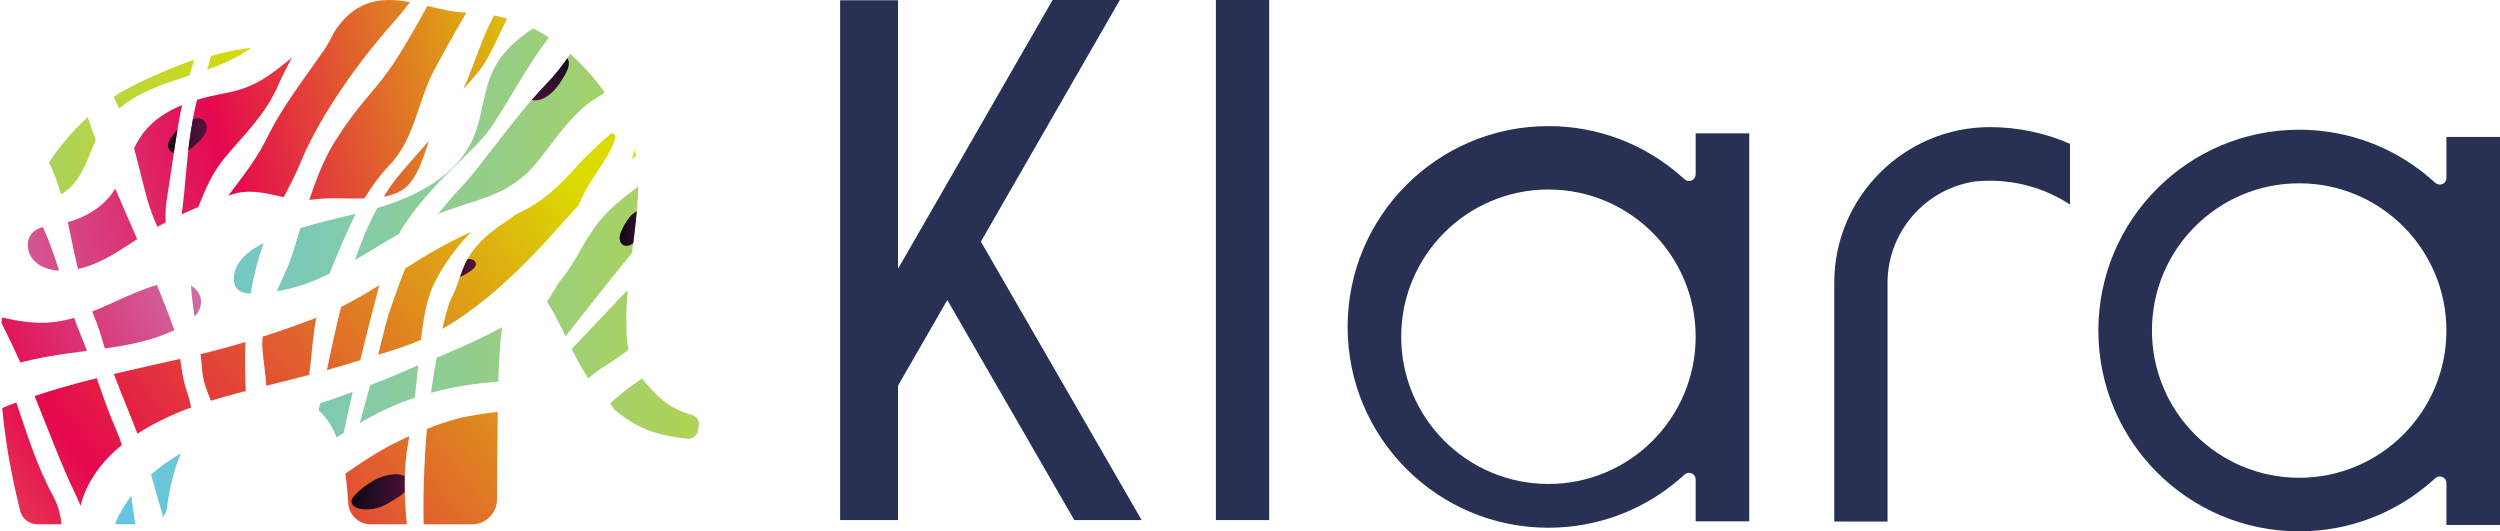
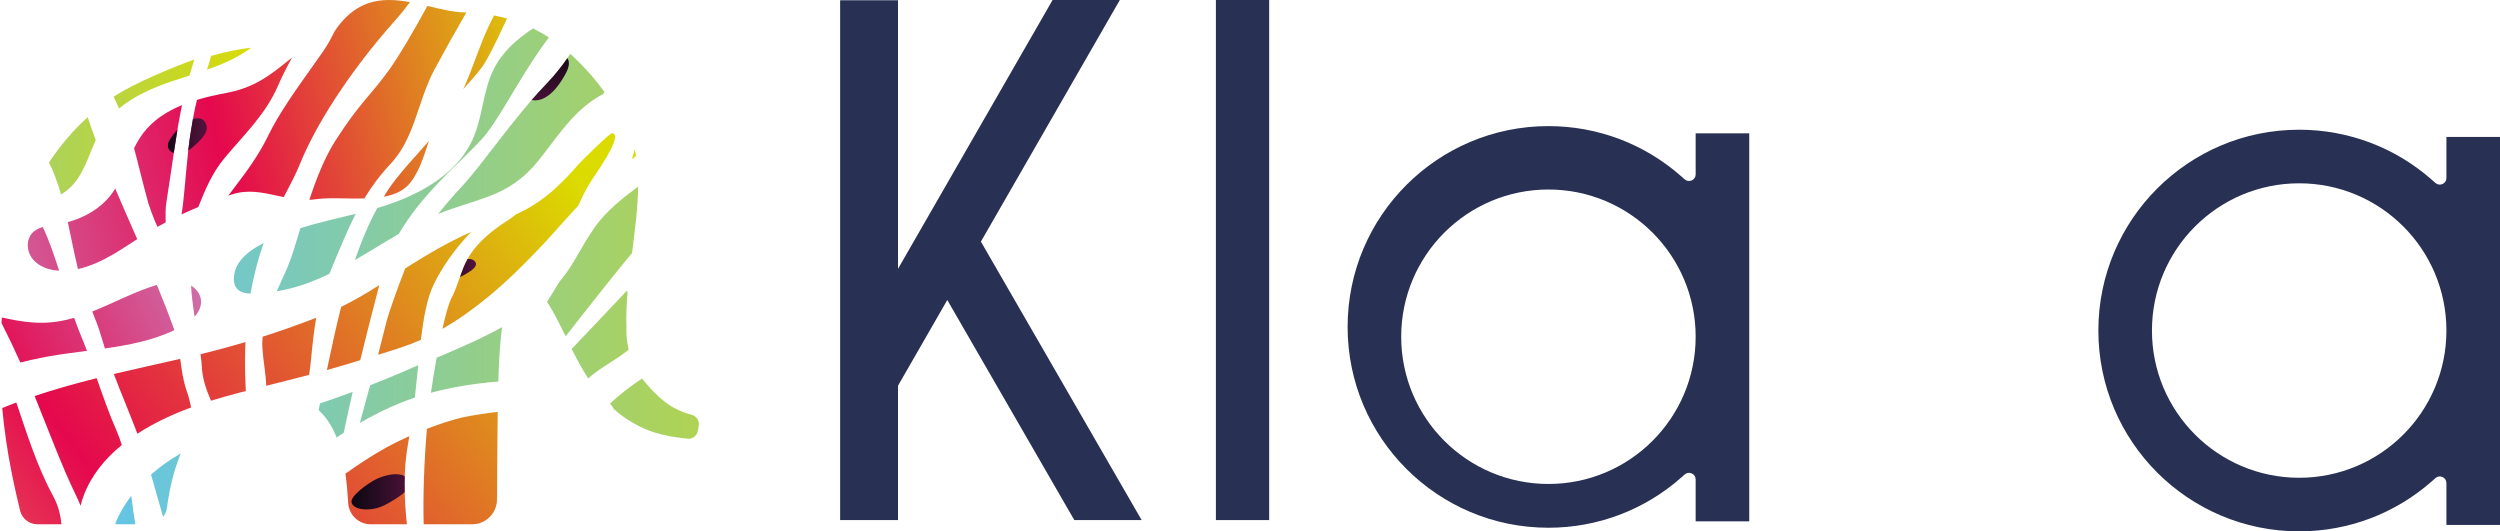
<svg xmlns="http://www.w3.org/2000/svg" xmlns:xlink="http://www.w3.org/1999/xlink" id="Ebene_1" viewBox="0 0 403.055 85.665">
  <defs>
    <style>      .klara0 {        clip-path: url(#clippath-6);      }      .klara1 {        clip-path: url(#clippath-7);      }      .klara2 {        clip-path: url(#clippath-17);      }      .klara3 {        clip-path: url(#clippath-15);      }      .klara4 {        fill: url(#Unbenannter_Verlauf_8);      }      .klara5 {        clip-path: url(#clippath-18);      }      .klara6 {        clip-path: url(#clippath-4);      }      .klara7 {        fill: url(#Unbenannter_Verlauf_21);      }      .klara8 {        fill: url(#Unbenannter_Verlauf_3);      }      .klara9, .klara10 {        fill: #283054;      }      .klara11 {        clip-path: url(#clippath-9);      }      .klara12 {        clip-path: url(#clippath-10);      }      .klara13 {        fill: url(#Unbenannter_Verlauf_133);      }      .klara14 {        fill: url(#Unbenannter_Verlauf_134);      }      .klara15 {        clip-path: url(#clippath-11);      }      .klara16 {        fill: url(#Unbenannter_Verlauf_131);      }      .klara17 {        fill: none;      }      .klara18 {        fill: url(#Unbenannter_Verlauf_5);      }      .klara19 {        clip-path: url(#clippath-1);      }      .klara20 {        clip-path: url(#clippath-5);      }      .klara21 {        clip-path: url(#clippath-8);      }      .klara22 {        clip-path: url(#clippath-3);      }      .klara23 {        clip-path: url(#clippath-12);      }      .klara24 {        clip-path: url(#clippath-14);      }      .klara25 {        clip-path: url(#clippath-19);      }      .klara26 {        fill: url(#Unbenannter_Verlauf_14);      }      .klara27 {        fill: url(#Unbenannter_Verlauf_4);      }      .klara28 {        fill: url(#Unbenannter_Verlauf_51);      }      .klara29 {        clip-path: url(#clippath-16);      }      .klara30 {        clip-path: url(#clippath-2);      }      .klara31 {        clip-path: url(#clippath-13);      }      .klara32 {        clip-path: url(#clippath);      }      .klara33 {        fill: url(#Unbenannter_Verlauf_2);      }      .klara34 {        fill: url(#Unbenannter_Verlauf_13);      }      .klara10 {        fill-rule: evenodd;      }      .klara35 {        fill: url(#Unbenannter_Verlauf_41);      }      .klara36 {        fill: url(#Unbenannter_Verlauf_132);      }    </style>
    <clipPath id="clippath">
      <path class="klara17" d="M21.192,80.138s0,.004,0,.006c0,.004,0,.008.001.011.192,1.471.382,2.94.622,4.372h-3.258c.151-.476.364-.94.589-1.385.578-1.14,1.256-2.211,2.017-3.213.009.069.018.139.027.208M26.903,81.953c-.058.43-.229.807-.455,1.148-.002.003-.004.006-.006.009-.007.011-.015.022-.022.033-.002.003-.004.005-.006.008-.038.056-.078.111-.119.165-.65-2.267-1.299-4.533-1.948-6.8,1.47-1.301,3.094-2.441,4.808-3.422-1.091,2.593-1.815,5.593-2.253,8.859M55.409,69.78c-.382.244-.762.493-1.141.744-.005-.012-.009-.023-.014-.035,0,0,0,0,0,0-.005-.013-.01-.026-.016-.04,0,0,0-.002-.001-.003-.002-.004-.003-.008-.005-.012,0,0,0,0,0,0-.002-.004-.004-.009-.005-.013h0s-.003-.008-.005-.012c0,0,0-.002-.001-.003-.001-.004-.003-.007-.004-.011,0,0,0-.001,0-.002-.002-.004-.003-.008-.005-.012,0,0,0-.002,0-.002-.001-.003-.003-.007-.004-.01,0-.001-.001-.003-.002-.004-.001-.003-.002-.006-.003-.009,0-.001-.001-.003-.002-.004-.002-.004-.003-.008-.005-.011,0-.002-.001-.003-.002-.004-.001-.003-.002-.005-.003-.008,0-.002-.001-.003-.002-.005,0-.002-.002-.005-.003-.007,0-.002-.001-.003-.002-.005-.001-.004-.003-.007-.004-.011,0-.002-.002-.004-.002-.006,0-.002-.002-.004-.002-.006,0-.002-.002-.004-.003-.007,0-.002-.001-.004-.002-.005-.001-.003-.002-.005-.003-.008-.001-.003-.003-.006-.004-.009,0-.002-.002-.004-.003-.007,0-.002-.001-.003-.002-.005,0-.002-.002-.005-.003-.007,0-.001-.001-.002-.002-.004-.004-.009-.007-.017-.011-.026,0,0,0-.002-.001-.003-.001-.003-.002-.006-.004-.009,0,0,0,0,0,0-.004-.01-.008-.02-.012-.029,0,0,0,0,0,0-.632-1.494-1.457-2.787-2.537-3.831,0,0,0,0,0,0-.002-.002-.005-.005-.007-.007,0,0,0,0,0,0-.007-.007-.014-.013-.021-.02,0,0-.001-.001-.002-.002-.002-.002-.004-.004-.006-.006,0,0-.001-.001-.002-.002-.006-.006-.013-.012-.019-.018,0,0-.002-.002-.003-.002-.002-.002-.004-.003-.006-.005,0,0-.002-.002-.003-.003-.003-.003-.006-.006-.01-.009,0,0-.002-.002-.003-.003-.002-.002-.003-.003-.005-.005-.001-.001-.002-.002-.004-.003-.002-.002-.003-.003-.005-.005-.001-.001-.003-.002-.004-.004-.002-.002-.005-.005-.007-.007-.002-.001-.003-.003-.005-.004-.001-.001-.003-.003-.004-.004-.002-.001-.003-.003-.004-.004-.001-.001-.003-.003-.004-.004-.002-.002-.003-.003-.005-.005-.002-.002-.003-.003-.005-.005-.002-.002-.004-.004-.006-.006-.001-.001-.003-.002-.004-.004-.002-.002-.003-.003-.005-.005-.001-.001-.003-.002-.004-.004-.002-.002-.004-.004-.006-.006,0,0-.002-.002-.003-.003-.003-.002-.005-.005-.008-.007-.001-.001-.002-.002-.003-.003-.002-.002-.004-.004-.006-.005-.001,0-.002-.002-.003-.003-.003-.002-.005-.005-.008-.007,0,0,0,0-.001-.001-.003-.003-.006-.005-.009-.008,0,0-.002-.002-.003-.003-.002-.002-.004-.004-.007-.006,0,0-.002-.002-.003-.002-.003-.003-.006-.005-.009-.008.077-.365.155-.73.231-1.092.355-.119.71-.24,1.064-.361,1.408-.483,2.809-.983,4.205-1.501-.572,2.476-1.057,4.681-1.456,6.603M108.272,65.532c.009.005.018.011.027.016.001,0,.002.002.004.002,1.158.699,2.197,1.025,3.305,1.366.117.036.226.085.327.144.506.3.802.877.731,1.477-.003.027-.007.055-.012.082l-.151.87c-.02.112-.051.22-.094.321-.188.45-.584.781-1.053.891-.086.02-.175.033-.265.037-.001,0-.003,0-.004,0h0s-.002,0-.003,0c0,0,0,0-.001,0-.037.002-.074.002-.112,0,0,0,0,0,0,0,0,0,0,0-.001,0-.037-.001-.075-.004-.113-.008-4.106-.431-6.96-1.152-10.437-3.606-.482-.341-.942-.714-1.383-1.112,0,0,0,0,0,0-.003-.003-.006-.005-.009-.008,0,0-.001-.001-.002-.002-.003-.002-.005-.005-.008-.007,0,0-.002-.002-.003-.002-.003-.003-.006-.005-.009-.008-.002-.002-.004-.004-.006-.006,0,0-.002-.002-.003-.002,0,0-.002-.002-.003-.003-.187-.317-.398-.622-.632-.915,1.195-1.12,2.452-2.137,3.776-3.083.001,0,.002-.002.004-.003.006-.004.011-.008.017-.012.004-.003.007-.005.011-.008.003-.002.007-.005.01-.007.006-.005.013-.009.02-.014,0,0,0,0,.001,0,.43-.306.868-.606,1.313-.898,1.936,2.384,3.428,3.689,4.759,4.498M67.394,59.211c-.126,1.27-.259,2.6-.411,3.973-.001.013-.003.026-.004.038h0c-.032.293-.066.588-.1.885-.787.264-1.567.549-2.339.859-2.264.907-4.432,2.004-6.533,3.226.092-.326.186-.659.282-1h0c.002-.006.003-.012.005-.018.004-.013.007-.025.011-.038,0,0,0-.001,0-.002.426-1.523.883-3.197,1.369-5.024,1.475-.575,2.944-1.169,4.404-1.782,1.121-.471,2.238-.953,3.35-1.446-.011.11-.022.219-.033.329M80.338,61.515c-3.666.289-7.316.846-10.859,1.806.254-1.797.572-3.764.92-5.676.119-.032.237-.069.354-.119.394-.168.787-.336,1.181-.504.79-.339,1.579-.679,2.366-1.027,1.574-.696,3.138-1.417,4.672-2.199.663-.338,1.321-.688,1.972-1.051-.325,2.334-.502,5.224-.605,8.77M101.187,47.041c-.17,1.958-.258,3.853-.188,5.628h0c0,.006,0,.012,0,.018t0,0c0,.006,0,.012,0,.018,0,0,0,.001,0,.002,0,.005,0,.011,0,.016,0,0,0,.002,0,.003,0,.005,0,.01,0,.015,0,.002,0,.003,0,.005,0,.005,0,.009,0,.014,0,.001,0,.003,0,.004,0,.005,0,.01,0,.015,0,.001,0,.003,0,.004,0,.005,0,.01,0,.014,0,.002,0,.003,0,.004,0,.004,0,.009,0,.014,0,.002,0,.003,0,.005,0,.004,0,.009,0,.014,0,.002,0,.003,0,.005,0,.004,0,.009,0,.013,0,.002,0,.004,0,.005,0,.004,0,.008,0,.013,0,.002,0,.004,0,.006,0,.004,0,.008,0,.012,0,.002,0,.004,0,.006,0,.004,0,.008,0,.012,0,.002,0,.004,0,.006,0,.004,0,.008,0,.012,0,.002,0,.004,0,.006,0,.004,0,.008,0,.012,0,.002,0,.004,0,.005,0,.004,0,.008,0,.012,0,.002,0,.004,0,.006,0,.004,0,.008,0,.012,0,.002,0,.004,0,.006,0,.004,0,.008,0,.012,0,.002,0,.004,0,.006,0,.004,0,.008,0,.012,0,.002,0,.004,0,.006,0,.004,0,.008,0,.011,0,.002,0,.005,0,.007,0,.004,0,.007,0,.011,0,.002,0,.005,0,.007,0,.004,0,.007,0,.01,0,.003,0,.005,0,.008,0,.004,0,.007,0,.011,0,.002,0,.005,0,.007,0,.004,0,.007,0,.011,0,.002,0,.005,0,.007,0,.004,0,.008,0,.012,0,.002,0,.004,0,.006,0,.004,0,.008,0,.012,0,.002,0,.004,0,.007,0,.004,0,.008,0,.012,0,.002,0,.004,0,.006,0,.004,0,.008,0,.011,0,.002,0,.005,0,.007,0,.004,0,.007,0,.011,0,.002,0,.005,0,.007,0,.004,0,.007,0,.011,0,.002,0,.005,0,.007,0,.004,0,.008,0,.012,0,.002,0,.004,0,.006,0,.004,0,.009,0,.013,0,.002,0,.003,0,.005,0,.004,0,.009,0,.013,0,.002,0,.003,0,.005,0,.004,0,.007,0,.011,0,.002,0,.005,0,.007,0,.001,0,.002,0,.003.001.017.002.033.003.049,0,0,0,0,0,0,0,.004,0,.007,0,.011,0,.002,0,.005,0,.007,0,.003,0,.007,0,.01,0,.002,0,.005,0,.007,0,.003,0,.007,0,.01,0,.003,0,.005,0,.008,0,.004,0,.007,0,.011,0,.002,0,.005,0,.007,0,.004,0,.007,0,.011,0,.002,0,.004,0,.006,0,.004,0,.008,0,.012,0,.002,0,.003,0,.005,0,.004,0,.008,0,.012,0,.002,0,.004,0,.006,0,.004,0,.008,0,.012,0,.002,0,.004,0,.006,0,.004,0,.008,0,.012,0,.002,0,.004,0,.006,0,.004,0,.008,0,.012,0,.002,0,.004,0,.006,0,.004,0,.007,0,.011,0,.002,0,.005,0,.007,0,.004,0,.008,0,.011,0,.002,0,.004,0,.006,0,.004,0,.007,0,.011,0,.002,0,.004,0,.006,0,.004,0,.008,0,.012,0,.002,0,.004,0,.006,0,.004,0,.008,0,.012,0,.002,0,.004,0,.006,0,.004,0,.008,0,.012,0,.002,0,.004,0,.006,0,.004,0,.007,0,.011,0,.002,0,.005,0,.007,0,.004,0,.007,0,.011,0,.002,0,.005,0,.007,0,.003,0,.007,0,.01,0,.002,0,.005,0,.007,0,.004,0,.007,0,.011,0,.002,0,.004,0,.007,0,.004,0,.007,0,.011,0,.002,0,.004,0,.006,0,.004,0,.008,0,.011,0,.002,0,.004,0,.007,0,.004,0,.007,0,.011,0,.002,0,.005,0,.007,0,.004,0,.008,0,.012,0,.002,0,.004,0,.006,0,.004,0,.008,0,.011,0,.002,0,.004,0,.006,0,.004,0,.008,0,.011,0,.002,0,.004,0,.006,0,.004,0,.007,0,.011,0,.002,0,.004,0,.006,0,.004,0,.008,0,.011,0,.002,0,.004,0,.006,0,.004,0,.008,0,.012,0,.002,0,.004,0,.006,0,.004,0,.008.001.012,0,.002,0,.004,0,.006,0,.004,0,.008.001.012,0,.002,0,.003,0,.005,0,.004,0,.009.001.013,0,.001,0,.003,0,.004,0,.004,0,.009.001.013,0,.001,0,.003,0,.005,0,.004,0,.009.001.013,0,.001,0,.003,0,.004,0,.004,0,.009.001.013,0,.001,0,.003,0,.004,0,.004,0,.009.001.013,0,0,0,.002,0,.003,0,.005,0,.01.001.015,0,0,0,.002,0,.002.006.069.013.137.02.205,0,0,0,0,0,.001,0,.005.001.011.002.016,0,0,0,.001,0,.001,0,.004,0,.009.001.014,0,.001,0,.003,0,.004,0,.005,0,.009.001.014,0,.001,0,.002,0,.003,0,.004,0,.009.001.013,0,.001,0,.003,0,.004,0,.004,0,.008.001.013,0,.002,0,.003,0,.005,0,.004,0,.008.001.012,0,.002,0,.003,0,.005,0,.004,0,.009.001.013,0,.001,0,.003,0,.004,0,.004,0,.009.001.013,0,.001,0,.003,0,.004,0,.004,0,.009.001.013,0,.001,0,.003,0,.004,0,.004,0,.008.001.012,0,.002,0,.004,0,.005,0,.004,0,.008.001.012,0,.002,0,.003,0,.005,0,.004,0,.008.001.012,0,.002,0,.003,0,.005,0,.004,0,.008.001.012,0,.002,0,.003,0,.005,0,.004,0,.008.001.012,0,.002,0,.004,0,.005,0,.004,0,.008.001.012,0,.002,0,.004,0,.005,0,.004,0,.008.001.012,0,.002,0,.003,0,.005,0,.004,0,.008.001.012,0,.002,0,.003,0,.005,0,.004,0,.008.001.012,0,.002,0,.004,0,.006,0,.004,0,.008.001.011,0,.002,0,.004,0,.005,0,.004,0,.008.001.012,0,.002,0,.003,0,.005,0,.004,0,.008.001.012,0,.002,0,.004,0,.005,0,.004,0,.008.001.012,0,.002,0,.004,0,.005,0,.004,0,.008.001.012,0,.001,0,.003,0,.005,0,.004,0,.008.001.013,0,.002,0,.003,0,.005,0,.004,0,.008.001.012,0,.002,0,.003,0,.005,0,.004,0,.008.001.012,0,.002,0,.003,0,.005,0,.004,0,.008.001.012,0,.001,0,.003,0,.005,0,.004.001.008.002.013,0,.001,0,.003,0,.004,0,.004.001.009.002.013,0,.001,0,.002,0,.004,0,.004.001.009.002.013,0,.001,0,.002,0,.003,0,.005.001.009.002.014,0,0,0,.001,0,.002,0,.005.001.01.002.015,0,0,0,.001,0,.001,0,.005.001.01.002.016,0,0,0,.001,0,.001,0,.005.001.01.002.015,0,0,0,.001,0,.002.006.05.013.1.02.15,0,0,0,0,0,0,0,.005.001.01.002.015,0,0,0,.001,0,.002,0,.005.001.01.002.015,0,0,0,.002,0,.002,0,.004.001.009.002.014,0,.001,0,.002,0,.003,0,.004.001.009.002.013,0,.001,0,.003,0,.004,0,.004.001.009.002.013,0,.001,0,.003,0,.004,0,.004.001.008.002.013,0,.002,0,.003,0,.005,0,.004.001.008.002.011,0,.002,0,.004,0,.006,0,.004.001.007.002.011,0,.002,0,.004,0,.006,0,.004.001.007.002.011,0,.002,0,.004,0,.006,0,.004.001.007.002.011,0,.002,0,.004,0,.007,0,.003,0,.007.001.01,0,.002,0,.005,0,.007,0,.003,0,.007.001.01,0,.002,0,.004,0,.007,0,.004,0,.007.002.01,0,.002,0,.004,0,.006,0,.003.001.007.002.011,0,.002,0,.004,0,.006,0,.003,0,.007.001.01,0,.002,0,.005.001.007,0,.003.001.007.002.01,0,.002,0,.004,0,.006,0,.004.001.007.002.011,0,.002,0,.004,0,.006,0,.003.001.007.002.01,0,.002,0,.005,0,.007,0,.003.001.007.002.01,0,.002,0,.005.001.007,0,.003.001.007.002.01,0,.002,0,.005.001.007,0,.003.001.007.002.01,0,.002,0,.004.001.007,0,.004.001.007.002.01,0,.002,0,.004.001.007,0,.003,0,.006.001.01,0,.002,0,.005.001.008,0,.003.001.006.001.009,0,.002,0,.005.001.007,0,.003.001.007.002.01,0,.002,0,.005.001.007,0,.003.001.007.002.01,0,.002,0,.005.001.007,0,.003.001.006.002.01,0,.002,0,.005.001.007,0,.003.001.006.002.01,0,.002,0,.005.001.007,0,.003.001.007.002.01,0,.002,0,.005.001.007,0,.003.001.007.002.01,0,.002,0,.004.001.006,0,.003.001.007.002.01,0,.002,0,.005.001.007,0,.004.001.007.002.01,0,.002,0,.004.001.006,0,.004.001.007.002.01,0,.002,0,.005.001.007,0,.003.001.007.002.01,0,.002,0,.005.001.007,0,.003,0,.006.002.009,0,.003,0,.005.001.008,0,.003,0,.006.002.009,0,.002,0,.005.001.007,0,.003.001.006.002.01,0,.002,0,.005.001.007,0,.003.001.006.002.01,0,.002,0,.005.001.007,0,.003.001.006.002.009,0,.003,0,.005.001.008,0,.003,0,.006.001.009,0,.003.001.006.002.009,0,.002,0,.005.001.007,0,.002,0,.005.001.007.001.007.002.013.003.02,0,.002,0,.004.001.006,0,.004.001.007.002.011,0,.002,0,.004.001.006,0,.003.001.007.002.01,0,.002,0,.005.001.007,0,.003.001.006.002.009,0,.002,0,.005.001.007,0,.003,0,.005.001.008,0,.003.001.006.002.009,0,.002,0,.005.001.007,0,.003.001.007.002.01,0,.003,0,.005.001.008,0,.003.001.006.002.009,0,.003.001.006.002.009,0,.003,0,.005.001.008,0,.003.001.006.002.009,0,.003,0,.005.001.008,0,.003,0,.005.001.008,0,.003,0,.005.002.008,0,.003.001.006.002.008,0,.003,0,.005.001.008,0,.003.001.006.002.009,0,.003,0,.005.001.008,0,.003.001.006.002.009,0,.003,0,.005.001.008,0,.003.001.005.002.008,0,.003.001.005.002.008,0,.003.001.006.002.008,0,.003.001.005.002.008,0,.003.001.005.002.008,0,.003.001.005.002.008,0,.003.001.005.002.008,0,.003.001.006.002.008,0,.003.001.005.001.008,0,.003.001.006.002.008,0,.003.001.005.002.008,0,.003.001.006.002.008,0,.003.001.005.002.008,0,.003.001.005.002.008,0,.003.001.005.002.008,0,.003.001.006.002.009,0,.002,0,.005.001.007,0,.003.001.006.002.009,0,.002,0,.005.001.007,0,.003.001.006.002.009,0,.003,0,.005.001.008,0,.003.001.006.002.009,0,.003.001.005.002.008,0,.003.001.006.002.009,0,.003.001.005.002.008,0,.003.001.006.002.008,0,.003.001.006.002.008,0,.003.001.006.002.008,0,.003.001.005.002.008,0,.003.001.006.002.008,0,.003.001.005.002.008,0,.003.001.006.002.009,0,.003.001.005.002.008,0,.003.001.006.002.009,0,.003.001.005.002.008,0,.003.001.006.002.009,0,.002.001.005.002.008,0,.003.001.006.002.009,0,.003,0,.005.002.007,0,.003.001.006.002.009,0,.002,0,.005.001.007,0,.003.001.006.002.009,0,.002.001.005.002.007,0,.003.001.006.002.009,0,.002.001.005.002.007,0,.003.001.006.002.009,0,.003,0,.005.002.007,0,.003.001.006.002.01,0,.002,0,.004.001.007,0,.003.001.006.002.01,0,.002,0,.005.001.007,0,.003.001.006.002.01,0,.002,0,.004.001.007,0,.003.001.007.002.01,0,.002,0,.004.001.006,0,.004.001.007.002.01,0,.002,0,.004.001.006,0,.003.002.007.002.01,0,.002,0,.004.001.006,0,.004.002.007.002.011,0,.002,0,.004.001.005.001.005.002.011.004.016-.135.113-.273.223-.412.331-.017.013-.033.026-.049.038-.023.018-.047.036-.07.054-.003.003-.007.005-.01.008-1.12.854-2.341,1.579-3.523,2.36-.859.567-1.699,1.165-2.464,1.863-.523-.816-1.015-1.655-1.483-2.499-.414-.747-.809-1.499-1.191-2.244,2.255-2.383,5.164-5.444,7.708-8.132.005-.005.009-.01.014-.015.005-.006.011-.011.016-.017.415-.439.82-.867,1.21-1.281v.209ZM40.398,47.329c-.647-.009-1.283-.109-1.831-.472-1.299-.86-.923-2.99-.275-4.136.718-1.269,1.928-2.235,3.168-2.964.345-.203.694-.396,1.046-.582-.826,2.347-1.568,5.032-2.108,8.153M57.042,35.1s0,0,0,0c-.002.005-.005.009-.007.014,0,0,0,.001-.001.002-.002.004-.004.009-.007.013,0,0,0,.001,0,.002-.002.004-.004.008-.006.012,0,.002-.002.003-.003.005-.002.003-.003.006-.005.009,0,.002-.002.003-.003.005-.001.003-.003.006-.004.008-.001.003-.003.005-.004.008,0,0,0,.002-.001.002-.002.004-.004.008-.006.012,0,0,0,0,0,.001-.007.014-.013.027-.02.041,0,0,0,0,0,0-.002.004-.003.006-.005.01,0,.002-.002.004-.003.006-.002.004-.004.008-.006.012,0,0,0,0,0,.002-.002.004-.004.008-.006.012,0,0,0,.002-.001.003-.002.004-.004.008-.006.012,0,0,0,.001,0,.002-.002.004-.004.008-.006.012,0,0,0,.001-.001.002-1.047,2.129-2.004,4.424-3.081,7.005l-.022.053-.038.091c-.247.592-.474,1.149-.684,1.678-2.451,1.191-4.993,2.16-7.685,2.679-.265.051-.531.098-.798.142.669-1.56,1.322-2.928,1.717-3.851.649-1.514,1.318-3.77,2.089-6.324,2.916-.909,5.938-1.569,8.925-2.314-.108.209-.214.419-.319.632M101.899,40.778c-2.68,3.248-5.714,7.067-8.337,10.412-.838,1.069-1.634,2.089-2.363,3.027-.561-1.126-1.098-2.209-1.631-3.206-.456-.854-.908-1.644-1.367-2.342.331-.555.755-1.254,1.465-2.389.192-.307.389-.62.59-.94.658-.788,1.267-1.616,1.818-2.483.848-1.335,1.6-2.73,2.413-4.086.358-.549.716-1.098,1.071-1.642.043-.066.086-.131.129-.197,0,0,0-.001,0-.001.049-.075.098-.151.147-.225,0,0,0-.001.001-.002.011-.017.023-.035.034-.052.002-.004.005-.008.007-.011.003-.004.005-.008.008-.012.014-.021.027-.042.041-.063,1.927-2.635,4.393-4.585,6.956-6.482-.044,3.376-.519,7.046-.984,10.694M97.457,14.823c-.075.119-.151.238-.228.356-.406.201-.801.426-1.183.67-.202.129-.401.262-.597.4-.9.632-1.735,1.352-2.514,2.126-.778.773-1.502,1.598-2.196,2.447-.698.854-1.367,1.732-2.034,2.611-.668.879-1.334,1.76-2.028,2.619-2.178,2.696-4.728,4.44-7.975,5.651-2.672.997-5.43,1.713-8.069,2.793,1.291-1.607,2.68-3.22,3.852-4.46,3.159-3.343,8.351-11.056,13.418-16.313,1.908-1.98,3.091-3.615,4.036-5.046,2.225,2.019,4.035,4.108,5.518,6.146M87.884,5.651h0c.006.004.012.008.019.011,0,0,.001,0,.002.001.006.003.011.007.017.01,0,0,.002,0,.002.001.013.008.025.015.037.023.002.001.004.002.006.003.004.003.008.005.012.008.003.002.005.003.008.005.003.002.006.004.01.006.003.002.006.004.009.006.002.002.005.003.007.005.02.012.039.024.058.036,0,0,.001,0,.002.001.005.003.01.006.015.009,0,0,0,0,0,0,.135.083.269.168.403.253-1.388,1.846-2.662,3.778-3.837,5.659-1.951,3.122-3.635,6.106-5.141,8.338-.601.891-1.174,1.662-1.724,2.274-.854.95-1.89,1.974-3.024,3.083,0,0-.001.001-.002.002-.004.004-.008.007-.011.011-3.26,3.187-7.325,7.072-10.205,11.906,0,.001-.002.003-.002.004-.003.006-.006.01-.01.016,0,.002-.002.004-.003.005-.002.004-.004.007-.006.011-.071.119-.14.238-.209.358-.778.449-1.55.909-2.319,1.371-1.577.948-3.164,1.925-4.777,2.86.113-.329.228-.658.345-.983.001-.004.003-.008.004-.012.002-.005.004-.011.006-.016.002-.006.004-.012.007-.019.002-.005.003-.008.004-.012.003-.008.005-.015.008-.023.001-.003.002-.006.003-.009.003-.009.006-.018.01-.027,0-.002.001-.004.002-.006.7-1.941,1.475-3.82,2.343-5.603.001-.003.003-.006.004-.009.003-.007.007-.014.01-.021.002-.005.004-.008.006-.013.003-.005.005-.011.008-.016.003-.005.005-.01.008-.016.002-.004.004-.009.007-.014.003-.006.005-.011.008-.017.002-.004.004-.007.006-.011.003-.006.006-.013.009-.019.001-.003.003-.006.004-.009.004-.008.007-.014.011-.022,0,0,0-.002.001-.003.25-.509.509-1.011.775-1.504,6.355-1.869,12.865-5.238,15.494-11.3,1.533-3.535,1.558-7.61,3.278-11.058,1.41-2.827,3.714-4.855,6.347-6.6.664.324,1.316.679,1.955,1.064" />
    </clipPath>
    <linearGradient id="Unbenannter_Verlauf_5" data-name="Unbenannter Verlauf 5" x1="-2206.836" y1="-1025.174" x2="-2206.006" y2="-1025.174" gradientTransform="translate(390145.493 -181186.993) scale(176.781 -176.781)" gradientUnits="userSpaceOnUse">
      <stop offset="0" stop-color="#65c5e2" />
      <stop offset="1" stop-color="#dbdb00" />
    </linearGradient>
    <clipPath id="clippath-1">
      <path class="klara17" d="M65.845,71.178c-.901,4.89-.658,9.212-.25,13.35h-5.826c-1.927,0-3.511-1.505-3.629-3.428-.101-1.646-.241-3.232-.449-4.734,2.094-1.486,4.227-2.912,6.489-4.162,1.246-.688,2.522-1.314,3.82-1.89-.05.288-.101.576-.155.865M80.125,80.552c-.019,2.198-1.802,3.975-4,3.975h-7.821c-.123-4.57.079-10.24.526-15.385.357-.138.715-.273,1.073-.405,1.484-.547,2.992-1.029,4.526-1.413.913-.196,1.831-.361,2.754-.503,1.016-.156,2.035-.299,3.057-.418-.054,4.021-.069,8.706-.115,14.149M8.575,79.994c.815,1.508,1.198,3.026,1.327,4.534h-3.863c-1.336,0-2.498-.918-2.805-2.219-.738-3.134-2.2-9.067-2.876-16.525.401-.164.804-.325,1.208-.483.355-.138.711-.274,1.067-.407,1.64,4.791,3.22,10.065,5.942,15.101M18.795,69.448c.325.739.601,1.508.841,2.302-2.688,2.185-4.885,4.847-6.121,8.086-.212.555-.389,1.126-.526,1.704-.238-.592-.496-1.18-.782-1.764-2.185-4.461-4.679-11.146-6.626-15.927,3.297-1.108,6.64-2.038,10.007-2.881.99,2.838,2.016,5.77,3.208,8.481M30.107,63.038c.301.845.527,1.734.708,2.651-2.94,1.086-5.952,2.471-8.664,4.235-1.227-3.243-2.576-6.385-3.8-9.63,3.557-.844,7.134-1.62,10.707-2.434.231,1.741.446,3.484,1.049,5.178M39.542,60.845c.024.807.052,1.528.084,2.195-.488.126-.975.254-1.463.383-1.39.368-2.775.757-4.148,1.184-.008-.018-.015-.037-.023-.055-.663-1.607-1.349-3.269-1.449-5.415-.025-.531-.105-1.232-.217-2.036,2.424-.585,4.845-1.24,7.249-1.957-.079,1.786-.094,3.683-.033,5.702M50.119,58.205c-.074.768-.172,1.512-.286,2.236-2.298.605-4.602,1.178-6.906,1.758-.084-2.053-.511-4.141-.639-6.315-.03-.503-.005-1.04.062-1.6,2.849-.912,5.669-1.908,8.44-2.976.066-.025.132-.051.197-.076-.35,1.9-.587,4.033-.868,6.973M58.079,58.063c-.75.232-1.501.464-2.252.692-1.038.315-2.079.617-3.122.908.69-3.344,1.427-6.787,2.295-10.186,2.122-1.045,4.167-2.24,6.154-3.522-1.173,4.455-2.197,8.499-3.074,12.108M69.948,45.814c-1.106,2.266-1.66,5.366-2.088,8.98-2.234.976-4.564,1.695-6.901,2.397.436-1.695.891-3.494,1.365-5.398.277-1.112,1.709-5.243,3.004-8.523,3.438-2.173,6.909-4.241,10.629-5.878-2.607,2.735-4.589,5.516-6.008,8.422M102.546,25.126c-.18.16-.367.313-.552.466-.038.032-.077.063-.115.095.169-.542.318-1.078.452-1.615.082.344.153.696.216,1.054M98.618,21.48c1.06,0,.839,1.658-3.087,7.367-.956,1.391-1.649,2.854-2.287,4.301-1.011,1.044-1.952,2.143-2.933,3.215-.363.397-.722.799-1.081,1.2-.437.489-.877.977-1.322,1.459-.193.209-.387.417-.583.624-2.702,2.855-5.501,5.629-8.531,8.137-2.344,1.941-4.829,3.725-7.469,5.242.511-2.288,1.019-4.114,1.43-4.895,1.089-2.072,1.504-4.3,2.572-6.274,1.544-2.854,4.251-4.862,6.499-6.308.398-.256.873-.604,1.383-.997,2.362-1.069,4.486-2.491,6.392-4.252.611-.564,1.206-1.145,1.784-1.743.918-.949,1.756-1.97,2.689-2.903.988-.988,1.997-1.956,3.024-2.903.466-.429.968-.883,1.509-1.27.004,0,.007,0,.011,0h0" />
    </clipPath>
    <linearGradient id="Unbenannter_Verlauf_3" data-name="Unbenannter Verlauf 3" x1="-2206.722" y1="-1024.293" x2="-2205.892" y2="-1024.293" gradientTransform="translate(431858.343 -200430.951) scale(195.729 -195.729)" gradientUnits="userSpaceOnUse">
      <stop offset="0" stop-color="#e3e46c" />
      <stop offset=".001" stop-color="#e3e46c" />
      <stop offset=".446" stop-color="#e5084e" />
      <stop offset="1" stop-color="#dbdb00" />
    </linearGradient>
    <clipPath id="clippath-2">
      <path class="klara17" d="M9.528,43.637c-.336-.019-.672-.057-1.007-.113-1.358-.23-2.694-.898-3.459-2.042-.766-1.144-.825-2.801.075-3.844.463-.536,1.083-.844,1.765-1.044.991,2.112,1.831,4.547,2.627,7.043M22.124,38.553c-1.696,1.096-3.368,2.231-5.158,3.162-1.368.712-2.86,1.321-4.398,1.658-.604-2.459-1.089-5.036-1.637-7.565,2.672-.719,5.214-2.153,6.913-4.343.265-.341.508-.695.733-1.06,1.158,2.727,2.357,5.436,3.547,8.147M65.588,30.054c-.954.896-2.255,1.391-3.723,1.659.279-.456.567-.903.863-1.341,1.202-1.776,2.931-3.716,4.603-5.591.609-.684,1.225-1.376,1.821-2.065-.867,2.642-1.797,5.679-3.563,7.337M26.859,32.387c-.004.029.002.058-.001.087l-.01-.002c-.202,1.063-.154,2.334-.13,3.375-.447.236-.891.478-1.332.726-.687-1.425-1.385-3.55-1.45-3.75-.916-3.243-1.684-6.601-2.321-8.923.423-.858.9-1.687,1.486-2.454,1.598-2.092,3.801-3.5,6.247-4.501-.914,4.291-1.398,8.519-2.488,15.441M44.836,13.789c-2.064,4.755-5.492,7.903-8.709,11.783-1.911,2.305-3.053,5.025-4.16,7.805-.905.379-1.802.776-2.69,1.193.118-.926.228-1.689.228-1.689h-.002c.319-2.607.674-8.033,1.205-11.308.365-2.25.627-3.887,1.057-5.476,1.551-.465,3.149-.815,4.714-1.109,4.663-.879,7.077-2.865,10.612-5.713-.866,1.572-1.641,3.098-2.256,4.514M81.748,2.99c-1.065,2.2-2.097,4.593-3.543,7.078-.672,1.154-2.056,2.685-3.515,4.287.671-1.427,1.175-2.77,1.787-4.402.398-1.059.839-2.238,1.401-3.639.536-1.335,1.139-2.596,1.762-3.824.709.136,1.412.303,2.107.499M74.985,2.009c.068,0,.134.01.202.011-1.809,3.109-3.557,6.237-5.174,9.255-1.042,1.944-1.743,4.032-2.42,6.051-1.07,3.186-2.178,6.481-4.632,9.104-1.719,1.836-3.064,3.656-4.223,5.568-1.025.027-2.069.009-3.086-.009-1.737-.031-3.395-.062-4.745.13-.35.05-.697.08-1.038.095,1.119-3.365,2.463-6.801,4.182-9.498,3.926-6.157,5.743-7.335,8.763-11.562,1.334-1.868,3.788-5.922,6.087-10.204,2.119.507,4.184,1.031,6.084,1.059M62.746,0c1.109,0,2.232.139,3.352.344-.701.955-1.483,1.934-2.375,2.932-7.549,8.455-12.985,17.195-15.4,23.243-.624,1.562-1.552,3.257-2.574,5.261-.335-.069-.669-.142-1.001-.215-2.438-.535-4.82-1.07-7.421-.197-.174.059-.348.118-.522.177.307-.41.617-.82.929-1.231,1.931-2.55,3.926-5.185,5.532-8.503,1.669-3.447,4.445-7.345,6.893-10.784.702-.985,1.377-1.935,1.991-2.824.641-.928,1.213-1.987,1.757-3.093C56.513,1.135,59.577,0,62.746,0h0" />
    </clipPath>
    <linearGradient id="Unbenannter_Verlauf_4" data-name="Unbenannter Verlauf 4" x1="-2207.244" y1="-1025.139" x2="-2206.414" y2="-1025.139" gradientTransform="translate(279724.15 -129900.55) scale(126.736 -126.736)" gradientUnits="userSpaceOnUse">
      <stop offset="0" stop-color="#cc74ad" />
      <stop offset=".001" stop-color="#cc74ad" />
      <stop offset=".446" stop-color="#e5084e" />
      <stop offset="1" stop-color="#dbdb00" />
    </linearGradient>
    <clipPath id="clippath-3">
      <path class="klara17" d="M7.806,52.004c1.422-.093,2.8-.37,4.152-.763.34.975.692,1.913,1.063,2.796.339.808.67,1.656.998,2.532-1.974.253-3.949.503-5.892.84-.444.077-.887.159-1.329.245-1.179.231-2.351.495-3.516.79-.965-2.158-1.931-4.172-3.051-6.387.022-.288.046-.577.072-.866,2.482.549,4.978.979,7.503.813M32.388,48.262c.154,1.046-.296,1.989-1.015,2.782-.275-1.808-.506-3.576-.568-4.998.815.502,1.445,1.28,1.583,2.216M28.065,53.097c.017.046.033.093.049.139-3.504,1.649-7.322,2.394-11.205,2.946-.198-.619-.389-1.244-.57-1.877-.402-1.404-.927-2.745-1.464-4.082,3.468-1.379,6.838-3.216,10.417-4.29.98,2.37,1.916,4.753,2.774,7.163" />
    </clipPath>
    <linearGradient id="Unbenannter_Verlauf_41" data-name="Unbenannter Verlauf 4" x1="-2204.276" y1="-1024.612" x2="-2203.446" y2="-1024.612" gradientTransform="translate(-227929.286 106017.196) rotate(-180) scale(103.419 -103.419)" xlink:href="#Unbenannter_Verlauf_4" />
    <clipPath id="clippath-4">
      <path class="klara17" d="M15.441,22.581c-1.245,2.75-2.052,5.771-4.262,7.78-.416.378-.865.705-1.339.994-.522-1.828-1.144-3.57-1.945-5.157,1.874-2.839,3.975-5.26,6.242-7.306.414,1.238.85,2.467,1.303,3.689M30.543,12.178c-.982.315-1.963.628-2.933.96-2.991,1.024-6.028,2.349-8.412,4.361-.292-.641-.586-1.271-.875-1.902,3.14-2.117,9.678-4.828,13.012-6-.292.903-.555,1.757-.792,2.581M40.02,8.036c-2.032,1.414-4.305,2.378-6.648,3.202.248-.748.472-1.484.646-2.216,2.569-.729,4.615-1.116,6.471-1.331-.153.121-.311.235-.469.345" />
    </clipPath>
    <linearGradient id="Unbenannter_Verlauf_51" data-name="Unbenannter Verlauf 5" x1="-2207.327" y1="-1025.317" x2="-2206.497" y2="-1025.317" gradientTransform="translate(229468.403 -106589.471) scale(103.978 -103.978)" xlink:href="#Unbenannter_Verlauf_5" />
    <clipPath id="clippath-5">
      <path class="klara17" d="M111.607,66.916c.728.224,1.176.954,1.045,1.704l-.151.87c-.136.781-.857,1.326-1.646,1.243-4.106-.431-6.96-1.152-10.437-3.606-.795-.561-1.527-1.212-2.219-1.914,1.648-1.565,3.415-2.929,5.313-4.178,3.639,4.48,5.706,5.148,8.094,5.882M8.575,79.994c.815,1.508,1.198,3.026,1.327,4.534h-3.863c-1.336,0-2.498-.918-2.805-2.219-.973-4.135-3.208-13.143-3.235-24.102,2.986,6.186,4.503,14.253,8.575,21.787M101.44,56.368c-2.047,1.705-4.539,2.838-6.528,4.653-.986-1.537-1.86-3.155-2.674-4.744,2.639-2.788,6.173-6.505,8.969-9.467-.313,3.482-.377,6.77.233,9.557M5.943,34.749c3.01,5.198,4.627,13.453,7.078,19.288,1.91,4.547,3.554,10.362,5.774,15.411,1.949,4.434,2.168,9.989,3.021,15.08h-7.76c-.521-1.594-1.084-3.19-1.85-4.753-2.204-4.5-4.722-11.26-6.676-16.05-1.842-4.513-3.333-7.782-5.299-11.669.435-5.612,1.521-11.553,3.7-17.513,0,0,.247-.725.657-1.776.462.586.917,1.226,1.354,1.98M101.899,40.778c-3.536,4.285-7.689,9.565-10.701,13.439-1.041-2.091-2.004-4.036-2.997-5.548.331-.555.755-1.254,1.465-2.389,2.665-4.264,6.353-9.833,9.128-14.116,1.926-2.973,2.899-5.542,3.536-8.093,1.117,4.702.33,10.734-.431,16.706M98.618,21.48c1.06,0,.839,1.658-3.087,7.367-2.508,3.647-3.198,7.788-5.868,10.835-1.939,2.213-2.602,4.438-3.593,6.834-1.664-.55-3.54.298-4.169,2.024-1.802,4.95-1.629,14.608-1.777,32.013-.019,2.198-1.802,3.975-4,3.975h-7.821c-.172-6.388.291-14.924,1.171-21.175.817-5.807,2.318-13.39,3.281-15.222,1.089-2.072,1.504-4.3,2.572-6.274,1.544-2.854,4.251-4.862,6.499-6.308,1.395-.897,3.735-2.927,5.223-4.059,1.812-1.378,4.525-5.342,6.258-6.867.395-.347,3.933-3.142,5.31-3.142h0M28.065,53.097c1.158,3.252.884,6.688,2.042,9.94.672,1.886.971,3.995,1.228,6.127-2.376,3.266-3.75,7.705-4.432,12.789-.07.522-.308.968-.607,1.363-.697-2.431-1.393-4.863-2.09-7.294-2.178-7.603-5.69-14.114-7.868-21.717-.884-3.085-2.362-5.87-3.246-8.955-1.795-6.265-2.42-13.65-5.197-19.154,1.874-2.839,3.975-5.26,6.242-7.306,3.915,11.712,9.815,22.658,13.927,34.206M26.859,32.387c-.004.029.002.058-.001.087l-.01-.002c-.411,2.164.215,5.193-.446,5.382-.745.213-2.365-4.72-2.467-5.031-1.153-4.084-2.073-8.351-2.789-10.5-.838-2.516-1.857-4.62-2.822-6.727,3.14-2.117,9.678-4.828,13.012-6-2.557,7.892-2.805,12.171-4.477,22.79M97.457,14.823c-4.624,7.289-10.738,12.982-17.881,19.143-4.463,3.847-7.612,7.722-9.627,11.847-1.535,3.144-2.007,7.895-2.555,13.397-.361,3.626-.77,7.737-1.549,11.967-.901,4.89-.658,9.212-.25,13.35h-5.826c-1.927,0-3.511-1.505-3.629-3.428-.111-1.797-.267-3.521-.508-5.144,1.395-4.053,3.648-11.948,6.692-24.163.381-1.528,2.945-8.764,4.335-11.65.987-2.05,5.025-7.143,7.826-10.106,3.159-3.343,8.351-11.056,13.418-16.313,1.908-1.98,3.091-3.615,4.036-5.046,2.225,2.019,4.035,4.108,5.518,6.146M44.836,13.789c-2.064,4.755-5.492,7.903-8.709,11.783-2.584,3.116-3.761,6.991-5.347,10.747-1.046,1.812-1.66,1.981-1.761,1.409-.119-.675.487-4.846.487-4.846h-.002c.319-2.607.674-8.033,1.205-11.308.419-2.589.703-4.365,1.264-6.191.697-2.268,1.561-4.329,2.046-6.361,6.221-1.765,9.378-1.524,14.181-1.701-1.31,2.255-2.497,4.471-3.364,6.469M88.493,6.03c-4.612,6.131-7.944,13.203-10.702,16.271-4.354,4.843-13.435,11.61-16.119,21.698-3.419,12.848-5.647,22.469-6.785,28.384-.713-2.561-1.814-4.702-3.521-6.252.186-.877.372-1.755.544-2.588l.321-1.568c2.211-10.808,4.716-23.06,10.498-31.603,1.202-1.776,2.931-3.716,4.603-5.591,1.805-2.027,3.674-4.124,4.882-6.014,2.317-3.622,3.091-5.688,4.264-8.814.398-1.059.839-2.238,1.401-3.639.536-1.335,1.139-2.596,1.762-3.824,3.12.599,6.115,1.781,8.853,3.539M74.985,2.009c.068,0,.134.01.202.011-1.809,3.109-3.557,6.237-5.174,9.255-1.042,1.944-1.743,4.032-2.42,6.051-1.07,3.186-2.178,6.481-4.632,9.104-4.465,4.769-6.411,9.431-9.103,15.884l-.06.144c-2.557,6.128-2.981,8.455-3.679,15.747-.221,2.297-.655,4.369-1.096,6.379-1.487-.694-3.269-1.107-5.455-1.148-.221-.004-.423.016-.638.019.101-2.458-.487-4.952-.642-7.57-.236-4.001,2.943-10.171,4.06-12.778,1.812-4.228,3.777-14.233,7.703-20.39,3.926-6.157,5.743-7.335,8.763-11.562,1.334-1.868,3.788-5.922,6.087-10.204,2.119.507,4.184,1.031,6.084,1.059M62.746,0c1.109,0,2.232.139,3.352.344-.701.955-1.483,1.934-2.375,2.932-7.549,8.455-12.985,17.195-15.4,23.243-2.416,6.048-9.385,14.094-8.781,34.326.033,1.112.075,2.062.12,2.931-1.968.398-3.659,1.152-5.12,2.187-.18-.478-.362-.955-.55-1.411-.663-1.607-1.349-3.269-1.449-5.415-.055-1.183-.385-3.208-.734-5.352-.585-3.593-1.247-7.663-.946-9.643.905-5.949,3.802-9.776,6.87-13.827,1.931-2.55,3.926-5.185,5.532-8.503,1.669-3.447,4.445-7.345,6.893-10.784.702-.985,1.377-1.935,1.991-2.824.641-.928,1.213-1.987,1.757-3.093C56.513,1.135,59.577,0,62.746,0h0" />
    </clipPath>
    <clipPath id="clippath-6">
-       <path class="klara17" d="M123.876.465c1.43-.986,2.538-2.219,2.682-3.741.166-1.748-1.214-3.308-2.78-4.102-2.491-1.263-5.304-1.005-7.704.334-2.122,1.183-4.694,3.472-4.717,6.118-.029,3.376,4.016,5.014,6.811,4.038,1.545-.539,3.887-1.393,5.707-2.647" />
-     </clipPath>
+       </clipPath>
    <linearGradient id="Unbenannter_Verlauf_2" data-name="Unbenannter Verlauf 2" x1="-2205.706" y1="-1036.629" x2="-2204.876" y2="-1036.629" gradientTransform="translate(16904.031 35707.512) rotate(90) scale(16.192 -16.192)" gradientUnits="userSpaceOnUse">
      <stop offset="0" stop-color="#cc74ad" />
      <stop offset=".001" stop-color="#cc74ad" />
      <stop offset=".409" stop-color="#e5084e" />
      <stop offset="1" stop-color="#dbdb00" />
    </linearGradient>
    <clipPath id="clippath-7">
      <path class="klara17" d="M111.607,66.916c.728.224,1.176.954,1.045,1.704l-.151.87c-.136.781-.857,1.326-1.646,1.243-4.106-.431-6.96-1.152-10.437-3.606-.795-.561-1.527-1.212-2.219-1.914,1.648-1.565,3.415-2.929,5.313-4.178,3.639,4.48,5.706,5.148,8.094,5.882M8.575,79.994c.815,1.508,1.198,3.026,1.327,4.534h-3.863c-1.336,0-2.498-.918-2.805-2.219-.973-4.135-3.208-13.143-3.235-24.102,2.986,6.186,4.503,14.253,8.575,21.787M101.44,56.368c-2.047,1.705-4.539,2.838-6.528,4.653-.986-1.537-1.86-3.155-2.674-4.744,2.639-2.788,6.173-6.505,8.969-9.467-.313,3.482-.377,6.77.233,9.557M5.943,34.749c3.01,5.198,4.627,13.453,7.078,19.288,1.91,4.547,3.554,10.362,5.774,15.411,1.949,4.434,2.168,9.989,3.021,15.08h-7.76c-.521-1.594-1.084-3.19-1.85-4.753-2.204-4.5-4.722-11.26-6.676-16.05-1.842-4.513-3.333-7.782-5.299-11.669.435-5.612,1.521-11.553,3.7-17.513,0,0,.247-.725.657-1.776.462.586.917,1.226,1.354,1.98M101.899,40.778c-3.536,4.285-7.689,9.565-10.701,13.439-1.041-2.091-2.004-4.036-2.997-5.548.331-.555.755-1.254,1.465-2.389,2.665-4.264,6.353-9.833,9.128-14.116,1.926-2.973,2.899-5.542,3.536-8.093,1.117,4.702.33,10.734-.431,16.706M98.618,21.48c1.06,0,.839,1.658-3.087,7.367-2.508,3.647-3.198,7.788-5.868,10.835-1.939,2.213-2.602,4.438-3.593,6.834-1.664-.55-3.54.298-4.169,2.024-1.802,4.95-1.629,14.608-1.777,32.013-.019,2.198-1.802,3.975-4,3.975h-7.821c-.172-6.388.291-14.924,1.171-21.175.817-5.807,2.318-13.39,3.281-15.222,1.089-2.072,1.504-4.3,2.572-6.274,1.544-2.854,4.251-4.862,6.499-6.308,1.395-.897,3.735-2.927,5.223-4.059,1.812-1.378,4.525-5.342,6.258-6.867.395-.347,3.933-3.142,5.31-3.142h0M28.065,53.097c1.158,3.252.884,6.688,2.042,9.94.672,1.886.971,3.995,1.228,6.127-2.376,3.266-3.75,7.705-4.432,12.789-.07.522-.308.968-.607,1.363-.697-2.431-1.393-4.863-2.09-7.294-2.178-7.603-5.69-14.114-7.868-21.717-.884-3.085-2.362-5.87-3.246-8.955-1.795-6.265-2.42-13.65-5.197-19.154,1.874-2.839,3.975-5.26,6.242-7.306,3.915,11.712,9.815,22.658,13.927,34.206M26.859,32.387c-.004.029.002.058-.001.087l-.01-.002c-.411,2.164.215,5.193-.446,5.382-.745.213-2.365-4.72-2.467-5.031-1.153-4.084-2.073-8.351-2.789-10.5-.838-2.516-1.857-4.62-2.822-6.727,3.14-2.117,9.678-4.828,13.012-6-2.557,7.892-2.805,12.171-4.477,22.79M97.457,14.823c-4.624,7.289-10.738,12.982-17.881,19.143-4.463,3.847-7.612,7.722-9.627,11.847-1.535,3.144-2.007,7.895-2.555,13.397-.361,3.626-.77,7.737-1.549,11.967-.901,4.89-.658,9.212-.25,13.35h-5.826c-1.927,0-3.511-1.505-3.629-3.428-.111-1.797-.267-3.521-.508-5.144,1.395-4.053,3.648-11.948,6.692-24.163.381-1.528,2.945-8.764,4.335-11.65.987-2.05,5.025-7.143,7.826-10.106,3.159-3.343,8.351-11.056,13.418-16.313,1.908-1.98,3.091-3.615,4.036-5.046,2.225,2.019,4.035,4.108,5.518,6.146M44.836,13.789c-2.064,4.755-5.492,7.903-8.709,11.783-2.584,3.116-3.761,6.991-5.347,10.747-1.046,1.812-1.66,1.981-1.761,1.409-.119-.675.487-4.846.487-4.846h-.002c.319-2.607.674-8.033,1.205-11.308.419-2.589.703-4.365,1.264-6.191.697-2.268,1.561-4.329,2.046-6.361,6.221-1.765,9.378-1.524,14.181-1.701-1.31,2.255-2.497,4.471-3.364,6.469M88.493,6.03c-4.612,6.131-7.944,13.203-10.702,16.271-4.354,4.843-13.435,11.61-16.119,21.698-3.419,12.848-5.647,22.469-6.785,28.384-.713-2.561-1.814-4.702-3.521-6.252.186-.877.372-1.755.544-2.588l.321-1.568c2.211-10.808,4.716-23.06,10.498-31.603,1.202-1.776,2.931-3.716,4.603-5.591,1.805-2.027,3.674-4.124,4.882-6.014,2.317-3.622,3.091-5.688,4.264-8.814.398-1.059.839-2.238,1.401-3.639.536-1.335,1.139-2.596,1.762-3.824,3.12.599,6.115,1.781,8.853,3.539M74.985,2.009c.068,0,.134.01.202.011-1.809,3.109-3.557,6.237-5.174,9.255-1.042,1.944-1.743,4.032-2.42,6.051-1.07,3.186-2.178,6.481-4.632,9.104-4.465,4.769-6.411,9.431-9.103,15.884l-.06.144c-2.557,6.128-2.981,8.455-3.679,15.747-.221,2.297-.655,4.369-1.096,6.379-1.487-.694-3.269-1.107-5.455-1.148-.221-.004-.423.016-.638.019.101-2.458-.487-4.952-.642-7.57-.236-4.001,2.943-10.171,4.06-12.778,1.812-4.228,3.777-14.233,7.703-20.39,3.926-6.157,5.743-7.335,8.763-11.562,1.334-1.868,3.788-5.922,6.087-10.204,2.119.507,4.184,1.031,6.084,1.059M62.746,0c1.109,0,2.232.139,3.352.344-.701.955-1.483,1.934-2.375,2.932-7.549,8.455-12.985,17.195-15.4,23.243-2.416,6.048-9.385,14.094-8.781,34.326.033,1.112.075,2.062.12,2.931-1.968.398-3.659,1.152-5.12,2.187-.18-.478-.362-.955-.55-1.411-.663-1.607-1.349-3.269-1.449-5.415-.055-1.183-.385-3.208-.734-5.352-.585-3.593-1.247-7.663-.946-9.643.905-5.949,3.802-9.776,6.87-13.827,1.931-2.55,3.926-5.185,5.532-8.503,1.669-3.447,4.445-7.345,6.893-10.784.702-.985,1.377-1.935,1.991-2.824.641-.928,1.213-1.987,1.757-3.093C56.513,1.135,59.577,0,62.746,0h0" />
    </clipPath>
    <clipPath id="clippath-8">
      <path class="klara17" d="M25.406-.36c.501-.345.889-.777.94-1.311.058-.612-.425-1.159-.974-1.437-.873-.442-1.858-.352-2.699.117-.743.415-1.645,1.216-1.652,2.143-.01,1.183,1.407,1.757,2.386,1.415.541-.189,1.362-.488,1.999-.927" />
    </clipPath>
    <linearGradient id="Unbenannter_Verlauf_21" data-name="Unbenannter Verlauf 2" x1="-2203.966" y1="-1055.708" x2="-2203.136" y2="-1055.708" gradientTransform="translate(6012.439 12499.444) rotate(90) scale(5.673 -5.673)" xlink:href="#Unbenannter_Verlauf_2" />
    <clipPath id="clippath-9">
      <path class="klara17" d="M101.187,47.041v-.209s.002-.002.003-.003c.006-.006.012-.012.017-.018-.007.077-.014.154-.02.23" />
    </clipPath>
    <clipPath id="clippath-10">
      <rect class="klara17" x="101.183" y="46.808" width=".027" height=".238" />
    </clipPath>
    <clipPath id="clippath-11">
      <path class="klara17" d="M111.607,66.916c.728.224,1.176.954,1.045,1.704l-.151.87c-.136.781-.857,1.326-1.646,1.243-4.106-.431-6.96-1.152-10.437-3.606-.795-.561-1.527-1.212-2.219-1.914,1.648-1.565,3.415-2.929,5.313-4.178,3.639,4.48,5.706,5.148,8.094,5.882M8.575,79.994c.815,1.508,1.198,3.026,1.327,4.534h-3.863c-1.336,0-2.498-.918-2.805-2.219-.973-4.135-3.208-13.143-3.235-24.102,2.986,6.186,4.503,14.253,8.575,21.787M101.44,56.368c-2.047,1.705-4.539,2.838-6.528,4.653-.986-1.537-1.86-3.155-2.674-4.744,2.639-2.788,6.173-6.505,8.969-9.467-.313,3.482-.377,6.77.233,9.557M5.943,34.749c3.01,5.198,4.627,13.453,7.078,19.288,1.91,4.547,3.554,10.362,5.774,15.411,1.949,4.434,2.168,9.989,3.021,15.08h-7.76c-.521-1.594-1.084-3.19-1.85-4.753-2.204-4.5-4.722-11.26-6.676-16.05-1.842-4.513-3.333-7.782-5.299-11.669.435-5.612,1.521-11.553,3.7-17.513,0,0,.247-.725.657-1.776.462.586.917,1.226,1.354,1.98M101.899,40.778c-3.536,4.285-7.689,9.565-10.701,13.439-1.041-2.091-2.004-4.036-2.997-5.548.331-.555.755-1.254,1.465-2.389,2.665-4.264,6.353-9.833,9.128-14.116,1.926-2.973,2.899-5.542,3.536-8.093,1.117,4.702.33,10.734-.431,16.706M98.618,21.48c1.06,0,.839,1.658-3.087,7.367-2.508,3.647-3.198,7.788-5.868,10.835-1.939,2.213-2.602,4.438-3.593,6.834-1.664-.55-3.54.298-4.169,2.024-1.802,4.95-1.629,14.608-1.777,32.013-.019,2.198-1.802,3.975-4,3.975h-7.821c-.172-6.388.291-14.924,1.171-21.175.817-5.807,2.318-13.39,3.281-15.222,1.089-2.072,1.504-4.3,2.572-6.274,1.544-2.854,4.251-4.862,6.499-6.308,1.395-.897,3.735-2.927,5.223-4.059,1.812-1.378,4.525-5.342,6.258-6.867.395-.347,3.933-3.142,5.31-3.142h0M28.065,53.097c1.158,3.252.884,6.688,2.042,9.94.672,1.886.971,3.995,1.228,6.127-2.376,3.266-3.75,7.705-4.432,12.789-.07.522-.308.968-.607,1.363-.697-2.431-1.393-4.863-2.09-7.294-2.178-7.603-5.69-14.114-7.868-21.717-.884-3.085-2.362-5.87-3.246-8.955-1.795-6.265-2.42-13.65-5.197-19.154,1.874-2.839,3.975-5.26,6.242-7.306,3.915,11.712,9.815,22.658,13.927,34.206M26.859,32.387c-.004.029.002.058-.001.087l-.01-.002c-.411,2.164.215,5.193-.446,5.382-.745.213-2.365-4.72-2.467-5.031-1.153-4.084-2.073-8.351-2.789-10.5-.838-2.516-1.857-4.62-2.822-6.727,3.14-2.117,9.678-4.828,13.012-6-2.557,7.892-2.805,12.171-4.477,22.79M97.457,14.823c-4.624,7.289-10.738,12.982-17.881,19.143-4.463,3.847-7.612,7.722-9.627,11.847-1.535,3.144-2.007,7.895-2.555,13.397-.361,3.626-.77,7.737-1.549,11.967-.901,4.89-.658,9.212-.25,13.35h-5.826c-1.927,0-3.511-1.505-3.629-3.428-.111-1.797-.267-3.521-.508-5.144,1.395-4.053,3.648-11.948,6.692-24.163.381-1.528,2.945-8.764,4.335-11.65.987-2.05,5.025-7.143,7.826-10.106,3.159-3.343,8.351-11.056,13.418-16.313,1.908-1.98,3.091-3.615,4.036-5.046,2.225,2.019,4.035,4.108,5.518,6.146M44.836,13.789c-2.064,4.755-5.492,7.903-8.709,11.783-2.584,3.116-3.761,6.991-5.347,10.747-1.046,1.812-1.66,1.981-1.761,1.409-.119-.675.487-4.846.487-4.846h-.002c.319-2.607.674-8.033,1.205-11.308.419-2.589.703-4.365,1.264-6.191.697-2.268,1.561-4.329,2.046-6.361,6.221-1.765,9.378-1.524,14.181-1.701-1.31,2.255-2.497,4.471-3.364,6.469M88.493,6.03c-4.612,6.131-7.944,13.203-10.702,16.271-4.354,4.843-13.435,11.61-16.119,21.698-3.419,12.848-5.647,22.469-6.785,28.384-.713-2.561-1.814-4.702-3.521-6.252.186-.877.372-1.755.544-2.588l.321-1.568c2.211-10.808,4.716-23.06,10.498-31.603,1.202-1.776,2.931-3.716,4.603-5.591,1.805-2.027,3.674-4.124,4.882-6.014,2.317-3.622,3.091-5.688,4.264-8.814.398-1.059.839-2.238,1.401-3.639.536-1.335,1.139-2.596,1.762-3.824,3.12.599,6.115,1.781,8.853,3.539M74.985,2.009c.068,0,.134.01.202.011-1.809,3.109-3.557,6.237-5.174,9.255-1.042,1.944-1.743,4.032-2.42,6.051-1.07,3.186-2.178,6.481-4.632,9.104-4.465,4.769-6.411,9.431-9.103,15.884l-.06.144c-2.557,6.128-2.981,8.455-3.679,15.747-.221,2.297-.655,4.369-1.096,6.379-1.487-.694-3.269-1.107-5.455-1.148-.221-.004-.423.016-.638.019.101-2.458-.487-4.952-.642-7.57-.236-4.001,2.943-10.171,4.06-12.778,1.812-4.228,3.777-14.233,7.703-20.39,3.926-6.157,5.743-7.335,8.763-11.562,1.334-1.868,3.788-5.922,6.087-10.204,2.119.507,4.184,1.031,6.084,1.059M62.746,0c1.109,0,2.232.139,3.352.344-.701.955-1.483,1.934-2.375,2.932-7.549,8.455-12.985,17.195-15.4,23.243-2.416,6.048-9.385,14.094-8.781,34.326.033,1.112.075,2.062.12,2.931-1.968.398-3.659,1.152-5.12,2.187-.18-.478-.362-.955-.55-1.411-.663-1.607-1.349-3.269-1.449-5.415-.055-1.183-.385-3.208-.734-5.352-.585-3.593-1.247-7.663-.946-9.643.905-5.949,3.802-9.776,6.87-13.827,1.931-2.55,3.926-5.185,5.532-8.503,1.669-3.447,4.445-7.345,6.893-10.784.702-.985,1.377-1.935,1.991-2.824.641-.928,1.213-1.987,1.757-3.093C56.513,1.135,59.577,0,62.746,0h0" />
    </clipPath>
    <clipPath id="clippath-12">
      <path class="klara17" d="M103.132,48.181c-1.174,1.113-1.987,2.882-1.304,4.349.517,1.11,1.793,1.735,3.017,1.728,1.225-.007,2.391-.553,3.385-1.268,1.301-.936,2.365-2.161,3.337-3.435.764-1.001,1.51-2.308.977-3.45-.722-1.547-2.596-1.265-3.941-1.001-1.15.225-2.035.614-3.014,1.265-.846.562-1.717,1.111-2.457,1.813" />
    </clipPath>
    <linearGradient id="Unbenannter_Verlauf_8" data-name="Unbenannter Verlauf 8" x1="-2199.969" y1="-1005.385" x2="-2199.138" y2="-1005.385" gradientTransform="translate(-9259.758 -20442.812) rotate(-90) scale(9.317 -9.317)" gradientUnits="userSpaceOnUse">
      <stop offset="0" stop-color="#e52524" />
      <stop offset=".001" stop-color="#e52524" />
      <stop offset="1" stop-color="#dbdb00" />
    </linearGradient>
    <clipPath id="clippath-13">
      <path class="klara17" d="M91.486,9.378c.508.784.094,1.821-.365,2.635-.584,1.036-1.24,2.045-2.1,2.866-.657.627-1.458,1.148-2.357,1.278-.313.045-.639.035-.951-.03.728-.838,1.461-1.646,2.19-2.403,1.61-1.67,2.704-3.096,3.574-4.36.003.005.006.01.009.014" />
    </clipPath>
    <linearGradient id="Unbenannter_Verlauf_13" data-name="Unbenannter Verlauf 13" x1="-2198.125" y1="-1036.872" x2="-2197.294" y2="-1036.872" gradientTransform="translate(-28180.148 13350.24) rotate(-180) scale(12.863 -12.863)" gradientUnits="userSpaceOnUse">
      <stop offset="0" stop-color="#0d0813" />
      <stop offset="1" stop-color="#50123b" />
    </linearGradient>
    <clipPath id="clippath-14">
-       <path class="klara17" d="M102.1,39.195c-.094.08-.194.154-.301.218-.407.243-.946.324-1.351.077-.371-.226-.555-.683-.554-1.118,0-.435.158-.854.338-1.25.348-.767.789-1.496,1.313-2.155.256-.323.683-.699,1.123-.888-.146,1.678-.351,3.394-.567,5.116" />
-     </clipPath>
+       </clipPath>
    <linearGradient id="Unbenannter_Verlauf_131" data-name="Unbenannter Verlauf 13" x1="-2239.041" y1="-1039.065" x2="-2238.211" y2="-1039.065" gradientTransform="translate(11720.655 -5355.901) scale(5.19 -5.19)" xlink:href="#Unbenannter_Verlauf_13" />
    <clipPath id="clippath-15">
      <path class="klara17" d="M28.022,24.655c-.052-.016-.102-.034-.151-.055-.541-.226-.808-.683-.807-1.118.001-.435.23-.854.492-1.25.302-.457.653-.901,1.048-1.325-.196,1.18-.384,2.412-.583,3.747M33.052,19.665c.915,1.41-.538,2.797-1.752,3.861-.294.257-.595.518-.949.735.11-.975.228-1.895.357-2.688.142-.877.269-1.66.395-2.384.258-.077.52-.123.769-.123.47,0,.897.164,1.179.599" />
    </clipPath>
    <linearGradient id="Unbenannter_Verlauf_132" data-name="Unbenannter Verlauf 13" x1="-2226.701" y1="-1034.929" x2="-2225.871" y2="-1034.929" gradientTransform="translate(16860.171 -7801.85) scale(7.56 -7.56)" xlink:href="#Unbenannter_Verlauf_13" />
    <clipPath id="clippath-16">
      <path class="klara17" d="M65.251,76.786c-.028.865-.027,1.715-.006,2.552-.602.57-1.47,1.104-2.268,1.573-.634.373-1.292.754-2.174.997-.882.243-2.051.324-2.929.077-.805-.226-1.202-.683-1.201-1.118.002-.435.343-.854.732-1.25.755-.767,1.71-1.496,2.846-2.155.78-.453,2.288-1.011,3.577-1.011.534,0,1.03.096,1.422.334" />
    </clipPath>
    <linearGradient id="Unbenannter_Verlauf_133" data-name="Unbenannter Verlauf 13" x1="-2220.437" y1="-1030.523" x2="-2219.607" y2="-1030.523" gradientTransform="translate(25034.814 -11513.216) scale(11.249 -11.249)" xlink:href="#Unbenannter_Verlauf_13" />
    <clipPath id="clippath-17">
      <path class="klara17" d="M76.505,42.08c.744.77-.437,1.528-1.423,2.108-.28.165-.569.332-.924.461.338-.958.687-1.901,1.17-2.793.018-.033.035-.065.053-.098.056-.003.111-.005.166-.005.382,0,.729.09.958.327" />
    </clipPath>
    <linearGradient id="Unbenannter_Verlauf_134" data-name="Unbenannter Verlauf 13" x1="-2232.97" y1="-1036.578" x2="-2232.139" y2="-1036.578" gradientTransform="translate(13788.193 -6324.227) scale(6.143 -6.143)" xlink:href="#Unbenannter_Verlauf_13" />
    <clipPath id="clippath-18">
      <path class="klara17" d="M111.607,66.916c.728.224,1.176.954,1.045,1.704l-.151.87c-.136.781-.857,1.326-1.646,1.243-4.106-.431-6.96-1.152-10.437-3.606-.795-.561-1.527-1.212-2.219-1.914,1.648-1.565,3.415-2.929,5.313-4.178,3.639,4.48,5.706,5.148,8.094,5.882M8.575,79.994c.815,1.508,1.198,3.026,1.327,4.534h-3.863c-1.336,0-2.498-.918-2.805-2.219-.973-4.135-3.208-13.143-3.235-24.102,2.986,6.186,4.503,14.253,8.575,21.787M101.44,56.368c-2.047,1.705-4.539,2.838-6.528,4.653-.986-1.537-1.86-3.155-2.674-4.744,2.639-2.788,6.173-6.505,8.969-9.467-.313,3.482-.377,6.77.233,9.557M5.943,34.749c3.01,5.198,4.627,13.453,7.078,19.288,1.91,4.547,3.554,10.362,5.774,15.411,1.949,4.434,2.168,9.989,3.021,15.08h-7.76c-.521-1.594-1.084-3.19-1.85-4.753-2.204-4.5-4.722-11.26-6.676-16.05-1.842-4.513-3.333-7.782-5.299-11.669.435-5.612,1.521-11.553,3.7-17.513,0,0,.247-.725.657-1.776.462.586.917,1.226,1.354,1.98M101.899,40.778c-3.536,4.285-7.689,9.565-10.701,13.439-1.041-2.091-2.004-4.036-2.997-5.548.331-.555.755-1.254,1.465-2.389,2.665-4.264,6.353-9.833,9.128-14.116,1.926-2.973,2.899-5.542,3.536-8.093,1.117,4.702.33,10.734-.431,16.706M98.618,21.48c1.06,0,.839,1.658-3.087,7.367-2.508,3.647-3.198,7.788-5.868,10.835-1.939,2.213-2.602,4.438-3.593,6.834-1.664-.55-3.54.298-4.169,2.024-1.802,4.95-1.629,14.608-1.777,32.013-.019,2.198-1.802,3.975-4,3.975h-7.821c-.172-6.388.291-14.924,1.171-21.175.817-5.807,2.318-13.39,3.281-15.222,1.089-2.072,1.504-4.3,2.572-6.274,1.544-2.854,4.251-4.862,6.499-6.308,1.395-.897,3.735-2.927,5.223-4.059,1.812-1.378,4.525-5.342,6.258-6.867.395-.347,3.933-3.142,5.31-3.142h0M28.065,53.097c1.158,3.252.884,6.688,2.042,9.94.672,1.886.971,3.995,1.228,6.127-2.376,3.266-3.75,7.705-4.432,12.789-.07.522-.308.968-.607,1.363-.697-2.431-1.393-4.863-2.09-7.294-2.178-7.603-5.69-14.114-7.868-21.717-.884-3.085-2.362-5.87-3.246-8.955-1.795-6.265-2.42-13.65-5.197-19.154,1.874-2.839,3.975-5.26,6.242-7.306,3.915,11.712,9.815,22.658,13.927,34.206M26.859,32.387c-.004.029.002.058-.001.087l-.01-.002c-.411,2.164.215,5.193-.446,5.382-.745.213-2.365-4.72-2.467-5.031-1.153-4.084-2.073-8.351-2.789-10.5-.838-2.516-1.857-4.62-2.822-6.727,3.14-2.117,9.678-4.828,13.012-6-2.557,7.892-2.805,12.171-4.477,22.79M97.457,14.823c-4.624,7.289-10.738,12.982-17.881,19.143-4.463,3.847-7.612,7.722-9.627,11.847-1.535,3.144-2.007,7.895-2.555,13.397-.361,3.626-.77,7.737-1.549,11.967-.901,4.89-.658,9.212-.25,13.35h-5.826c-1.927,0-3.511-1.505-3.629-3.428-.111-1.797-.267-3.521-.508-5.144,1.395-4.053,3.648-11.948,6.692-24.163.381-1.528,2.945-8.764,4.335-11.65.987-2.05,5.025-7.143,7.826-10.106,3.159-3.343,8.351-11.056,13.418-16.313,1.908-1.98,3.091-3.615,4.036-5.046,2.225,2.019,4.035,4.108,5.518,6.146M44.836,13.789c-2.064,4.755-5.492,7.903-8.709,11.783-2.584,3.116-3.761,6.991-5.347,10.747-1.046,1.812-1.66,1.981-1.761,1.409-.119-.675.487-4.846.487-4.846h-.002c.319-2.607.674-8.033,1.205-11.308.419-2.589.703-4.365,1.264-6.191.697-2.268,1.561-4.329,2.046-6.361,6.221-1.765,9.378-1.524,14.181-1.701-1.31,2.255-2.497,4.471-3.364,6.469M88.493,6.03c-4.612,6.131-7.944,13.203-10.702,16.271-4.354,4.843-13.435,11.61-16.119,21.698-3.419,12.848-5.647,22.469-6.785,28.384-.713-2.561-1.814-4.702-3.521-6.252.186-.877.372-1.755.544-2.588l.321-1.568c2.211-10.808,4.716-23.06,10.498-31.603,1.202-1.776,2.931-3.716,4.603-5.591,1.805-2.027,3.674-4.124,4.882-6.014,2.317-3.622,3.091-5.688,4.264-8.814.398-1.059.839-2.238,1.401-3.639.536-1.335,1.139-2.596,1.762-3.824,3.12.599,6.115,1.781,8.853,3.539M74.985,2.009c.068,0,.134.01.202.011-1.809,3.109-3.557,6.237-5.174,9.255-1.042,1.944-1.743,4.032-2.42,6.051-1.07,3.186-2.178,6.481-4.632,9.104-4.465,4.769-6.411,9.431-9.103,15.884l-.06.144c-2.557,6.128-2.981,8.455-3.679,15.747-.221,2.297-.655,4.369-1.096,6.379-1.487-.694-3.269-1.107-5.455-1.148-.221-.004-.423.016-.638.019.101-2.458-.487-4.952-.642-7.57-.236-4.001,2.943-10.171,4.06-12.778,1.812-4.228,3.777-14.233,7.703-20.39,3.926-6.157,5.743-7.335,8.763-11.562,1.334-1.868,3.788-5.922,6.087-10.204,2.119.507,4.184,1.031,6.084,1.059M62.746,0c1.109,0,2.232.139,3.352.344-.701.955-1.483,1.934-2.375,2.932-7.549,8.455-12.985,17.195-15.4,23.243-2.416,6.048-9.385,14.094-8.781,34.326.033,1.112.075,2.062.12,2.931-1.968.398-3.659,1.152-5.12,2.187-.18-.478-.362-.955-.55-1.411-.663-1.607-1.349-3.269-1.449-5.415-.055-1.183-.385-3.208-.734-5.352-.585-3.593-1.247-7.663-.946-9.643.905-5.949,3.802-9.776,6.87-13.827,1.931-2.55,3.926-5.185,5.532-8.503,1.669-3.447,4.445-7.345,6.893-10.784.702-.985,1.377-1.935,1.991-2.824.641-.928,1.213-1.987,1.757-3.093C56.513,1.135,59.577,0,62.746,0h0" />
    </clipPath>
    <clipPath id="clippath-19">
      <path class="klara17" d="M105.17,4.812c.628-.116,1.252-.255,1.871-.415.577-.149,1.194-.348,1.538-.835.618-.874.032-2.055-.619-2.724-.659-.678-1.624-1.032-2.57-.972-1.656.105-2.438,1.846-2.523,3.316-.03.509.127,1.069.529,1.407.496.417,1.184.332,1.774.223" />
    </clipPath>
    <linearGradient id="Unbenannter_Verlauf_14" data-name="Unbenannter Verlauf 14" x1="-2207.983" y1="-1047.118" x2="-2207.153" y2="-1047.118" gradientTransform="translate(8958.734 18666.552) rotate(90) scale(8.454 -8.454)" gradientUnits="userSpaceOnUse">
      <stop offset="0" stop-color="#cc74ad" />
      <stop offset=".001" stop-color="#cc74ad" />
      <stop offset=".504" stop-color="#e5084e" />
      <stop offset="1" stop-color="#dbdb00" />
    </linearGradient>
  </defs>
  <g>
-     <path class="klara10" d="M295.724,84.084h8.59v-38.528c0-8.171,6.12-15.176,14.196-16.313l.066-.008c.734-.067,1.472-.102,2.21-.102,4.633,0,9.11,1.337,12.946,3.84v-9.785c-4.085-1.785-8.48-2.694-12.946-2.694-13.781,0-25.063,11.28-25.063,25.061v38.528h0Z" />
    <polygon class="klara10" points="204.618 83.848 204.618 0 196.028 0 196.028 83.848 204.618 83.848 204.618 83.848" />
    <path class="klara10" d="M282.017,84.049V21.494h-8.64v6.624c0,.428-.237.794-.627.97-.39.176-.821.111-1.142-.172l-.543-.48c-5.935-5.243-13.505-8.105-21.424-8.105-17.881,0-32.376,14.495-32.376,32.376s14.495,32.376,32.376,32.376c7.92,0,15.489-2.862,21.424-8.105l.543-.48c.321-.283.752-.348,1.142-.172.39.176.627.542.627.97v6.753h8.64ZM273.377,54.289c0,13.109-10.627,23.737-23.736,23.737s-23.737-10.628-23.737-23.737,10.628-23.736,23.737-23.736,23.736,10.627,23.736,23.736h0Z" />
    <path class="klara10" d="M403.055,84.631V22.076h-8.64v6.624c0,.428-.237.794-.627.97-.39.176-.821.111-1.142-.172l-.543-.48c-5.935-5.243-13.505-8.105-21.424-8.105-17.881,0-32.376,14.495-32.376,32.376s14.495,32.376,32.376,32.376c7.92,0,15.489-2.862,21.424-8.105l.543-.48c.321-.283.752-.348,1.142-.172.39.176.627.542.627.97v6.753h8.64ZM394.415,53.289c0,13.109-10.627,23.737-23.736,23.737s-23.737-10.628-23.737-23.737,10.628-23.736,23.737-23.736,23.736,10.627,23.736,23.736h0Z" />
    <polygon class="klara9" points="184.054 83.845 173.201 83.845 152.723 48.366 144.778 62.182 144.778 83.845 135.449 83.845 135.449 .044 144.778 .044 144.778 43.342 169.701 .002 180.54 .002 158.143 38.953 184.054 83.845" />
  </g>
  <g>
    <g class="klara32">
      <rect class="klara18" x="18.558" y="4.587" width="94.177" height="79.94" />
    </g>
    <g class="klara19">
      <rect class="klara8" x="-8.347" y="-2.83" width="119.599" height="111.667" transform="translate(-21.49 41.335) rotate(-36.762)" />
    </g>
    <g class="klara30">
      <rect class="klara27" x="0" y="-9.032" width="85.984" height="61.701" transform="translate(-4.101 11.494) rotate(-14.542)" />
    </g>
    <g class="klara22">
      <rect class="klara35" x="-1.305" y="39.589" width="35.151" height="26.114" transform="translate(-21.06 12.116) rotate(-25.473)" />
    </g>
    <g class="klara6">
      <rect class="klara28" x="4.255" y="7.691" width="36.234" height="25.952" />
    </g>
    <g class="klara20">
      <g class="klara0">
        <rect class="klara33" x="109.392" y="-11.244" width="19.269" height="17.935" transform="translate(11.477 48.768) rotate(-24.294)" />
      </g>
    </g>
    <g class="klara1">
      <g class="klara21">
        <rect class="klara7" x="20.331" y="-4.462" width="6.751" height="6.283" transform="translate(2.643 9.636) rotate(-24.294)" />
      </g>
    </g>
    <g class="klara11">
      <g class="klara12">
        <image width="8" height="71" transform="matrix(-.003,0,0,.003,101.21,46.808)" />
      </g>
    </g>
    <g class="klara15">
      <g class="klara23">
        <rect class="klara4" x="99.42" y="41.867" width="15.381" height="15.087" transform="translate(-6.892 79.702) rotate(-39.644)" />
      </g>
    </g>
    <g class="klara31">
      <rect class="klara34" x="85.078" y="9.25" width="7.55" height="7.065" transform="translate(65.38 99.428) rotate(-83.028)" />
    </g>
    <g class="klara24">
      <rect class="klara16" x="99.893" y="34.079" width="2.774" height="5.658" />
    </g>
    <g class="klara3">
      <rect class="klara36" x="27.063" y="19.067" width="6.904" height="5.588" />
    </g>
    <g class="klara29">
      <rect class="klara13" x="56.671" y="76.452" width="8.579" height="5.78" />
    </g>
    <g class="klara2">
      <rect class="klara14" x="74.158" y="41.753" width="3.091" height="2.896" />
    </g>
    <g class="klara5">
      <g class="klara25">
        <rect class="klara26" x="101.957" y="-1.45" width="8.122" height="7.714" transform="translate(13.545 54.313) rotate(-30.606)" />
      </g>
    </g>
  </g>
</svg>